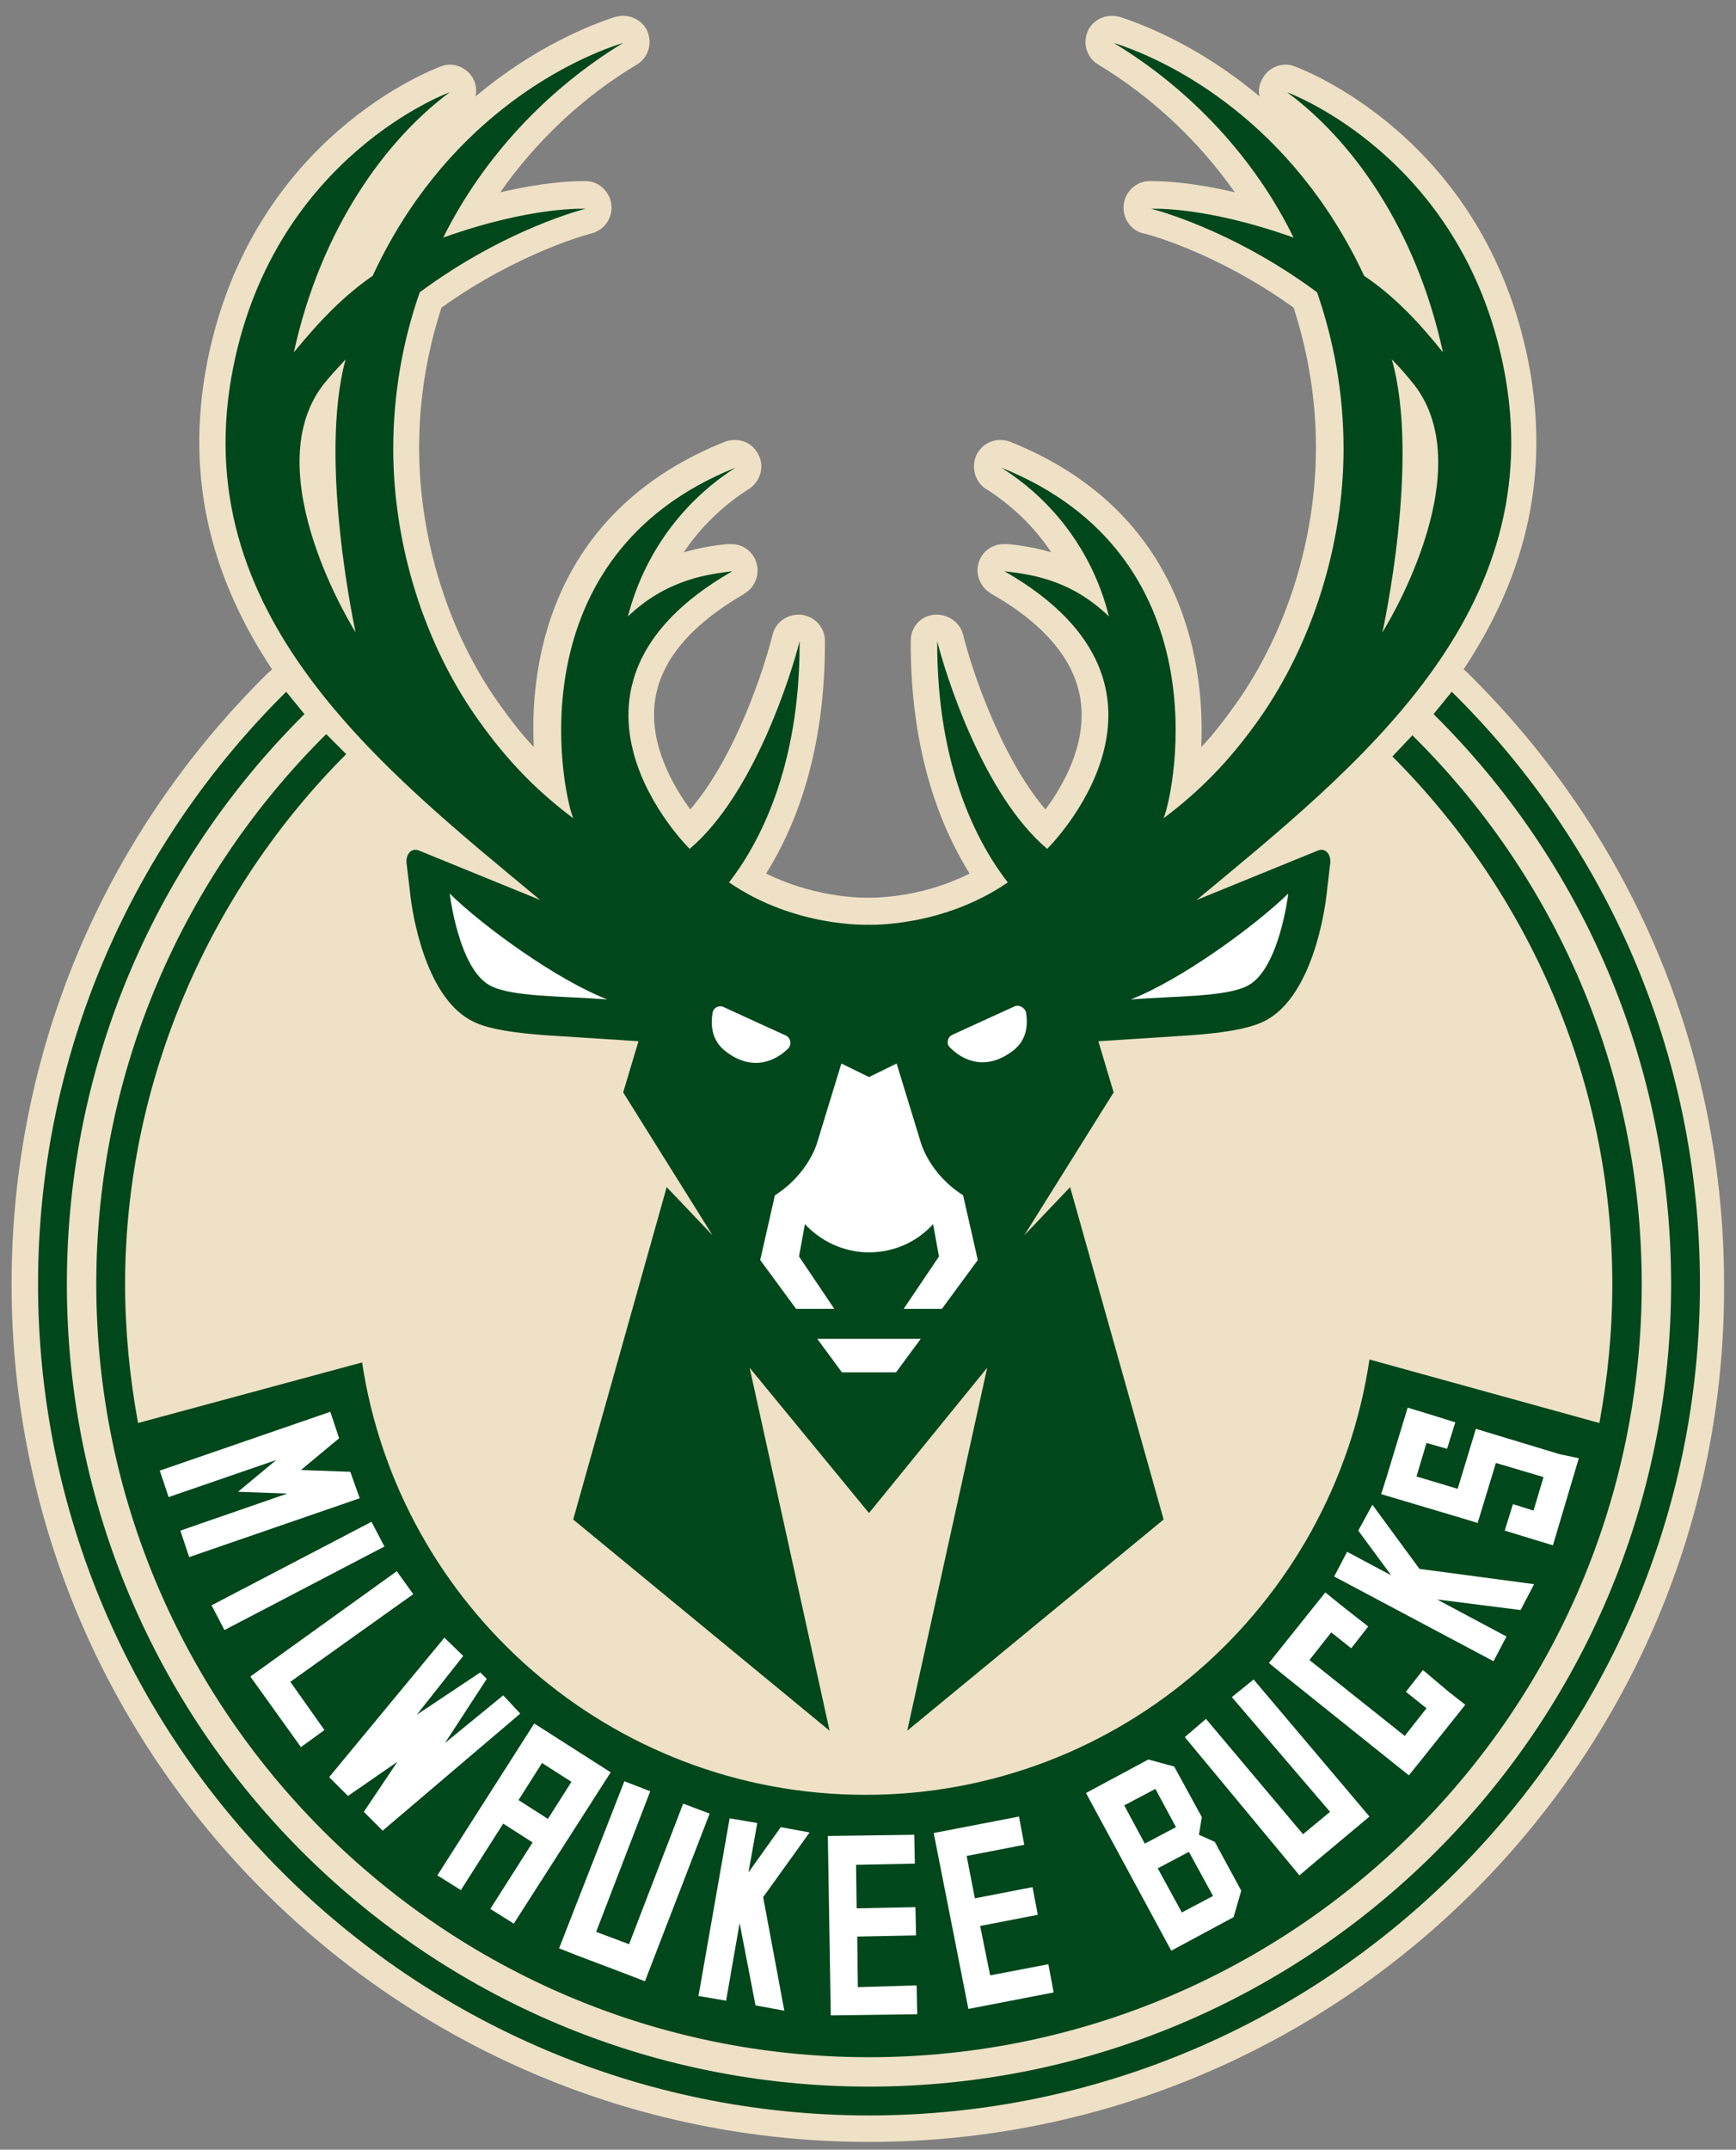
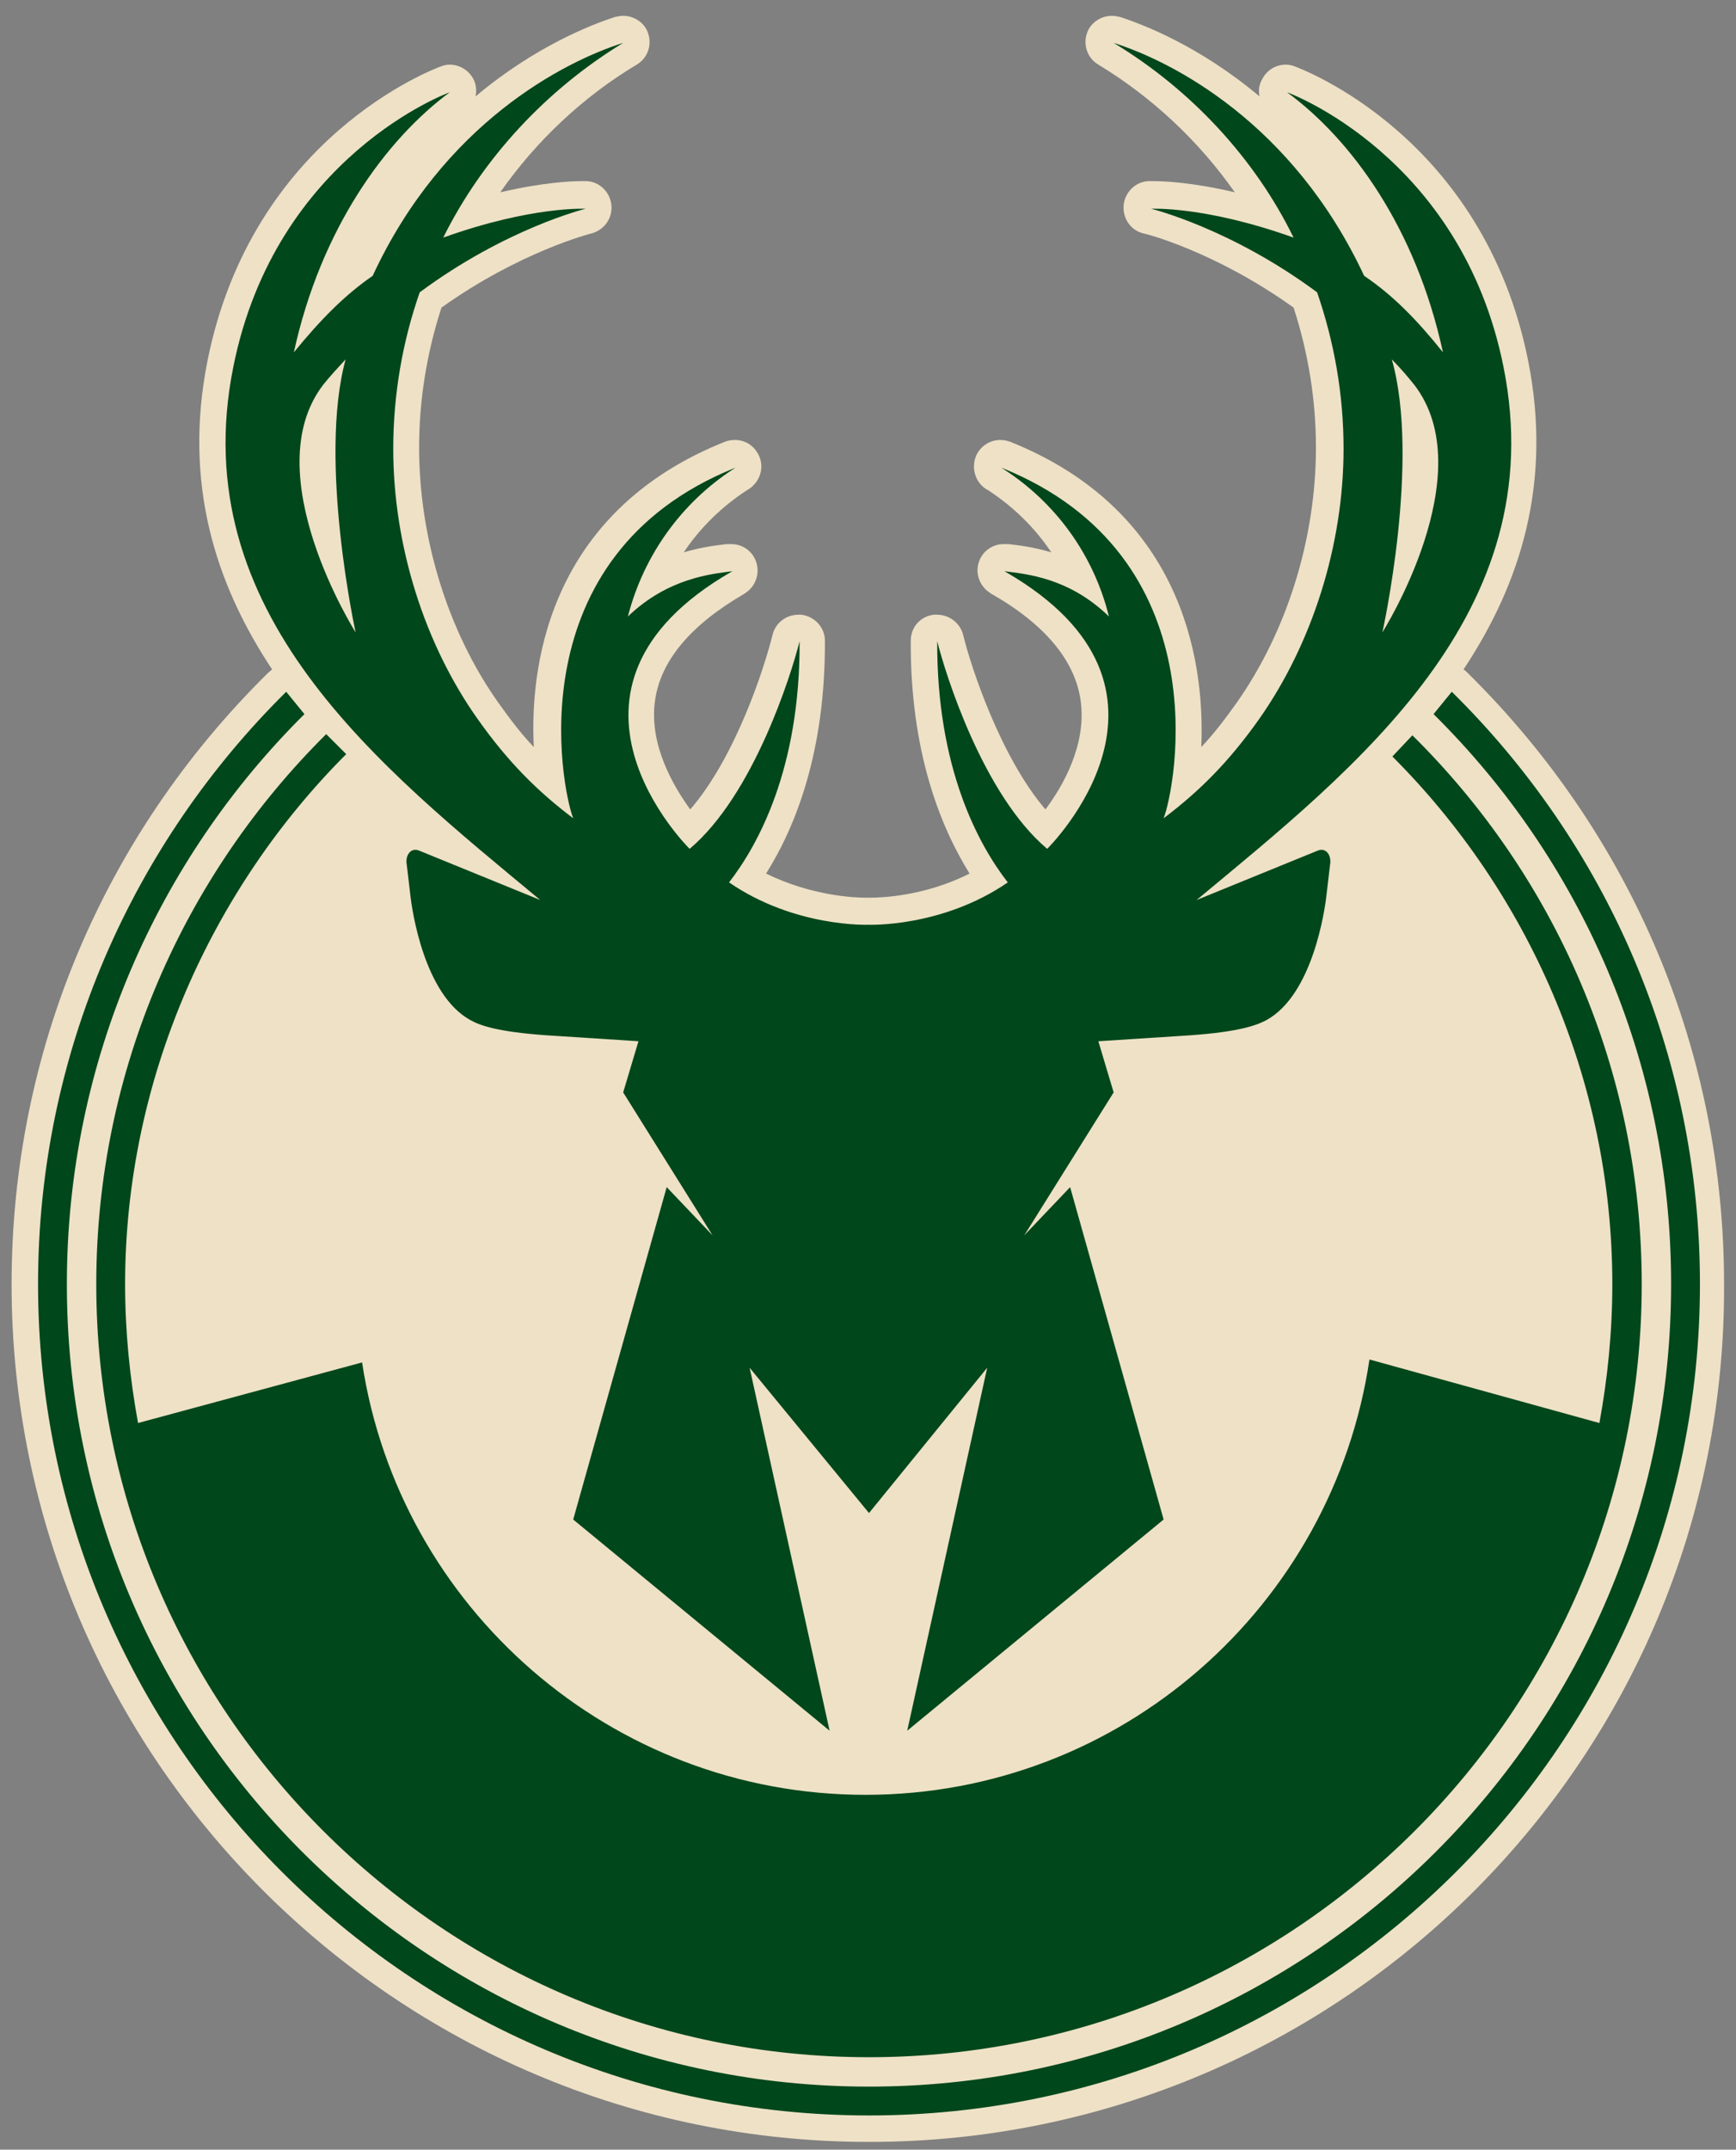
<svg xmlns="http://www.w3.org/2000/svg" version="1.1" width="284.233" viewBox="0 0 295.202 365.4" height="351.825" xml:space="preserve">
  <rect x="0" y="0" width="295.202" height="365.4" fill="#808080" stroke="none" />
  <g transform="translate(1.971 2.686)">
    <path fill="#eee1c6" class="st0" d="m145.8 361.4c-80.4 0-145.8-65.4-145.8-145.8 0-39.3 15.5-76.2 43.6-103.9 0.2-0.2 0.5-0.4 0.7-0.6-9.7-14.6-15.1-31.7-11-52.4 7.6-38.1 38.4-49.6 39.7-50.1 0.5-0.2 1-0.3 1.5-0.3 1.6 0 3.2 0.9 4 2.4 0.5 0.9 0.6 2 0.4 3 10.1-8.5 19.7-12.2 23.7-13.5 0.5-0.1 0.9-0.2 1.4-0.2 1.7 0 3.4 1 4.1 2.6 0.9 2.1 0.2 4.5-1.8 5.7-9.2 5.5-17.2 13.1-23.2 21.7 7.3-1.7 12.1-1.9 13.8-1.9h0.9c2.2 0.1 4 1.9 4.2 4.1s-1.2 4.2-3.4 4.8c-0.1 0-12.2 3.1-25.5 12.6-2.5 7.7-3.8 15.7-3.8 23.8 0 15.4 4.9 31.3 13.5 43.4 2 2.8 3.9 5.3 6 7.5-0.8-15.9 3.9-40.5 32.5-51.9 0.5-0.2 1.1-0.3 1.7-0.3 1.7 0 3.2 0.9 4 2.5 1.1 2.1 0.3 4.6-1.7 5.9l-0.2 0.1c-4.3 2.8-8 6.4-10.8 10.6 3-0.9 5.6-1.2 7.3-1.4h0.3 0.5c1.9 0 3.6 1.2 4.2 3 0.7 2-0.1 4.2-1.8 5.3l-0.3 0.2c-9.1 5.3-14.2 11.4-15.1 18.2-1 7.4 3.1 14.4 6 18.4 7.7-8.9 12.6-24 14-29.7 0.5-2 2.3-3.4 4.4-3.4h0.5c2.3 0.3 4 2.2 4 4.4 0.1 18.7-4.9 31.5-10 39.6 7.7 3.8 15.1 4.1 16.8 4.1h0.5 0.2 0.3c1.6 0 9.1-0.2 16.8-4.1-5.1-8.2-10.1-21-10-39.6 0-2.3 1.7-4.2 4-4.4h0.5c2 0 3.9 1.4 4.4 3.4 1.4 5.7 6.4 20.8 14 29.7 3-4 7-11 6-18.4-0.9-6.8-6-13-15.1-18.2-0.1 0-0.3-0.2-0.3-0.2-1.8-1.1-2.6-3.4-1.9-5.3 0.6-1.8 2.3-3 4.2-3h0.5 0.3c1.8 0.2 4.3 0.5 7.3 1.4-2.8-4.2-6.5-7.8-10.8-10.6l-0.2-0.1c-2-1.2-2.7-3.8-1.7-5.9 0.8-1.6 2.4-2.5 4-2.5 0.6 0 1.1 0.1 1.7 0.3 28.5 11.4 33.2 36 32.5 51.9 2.1-2.2 4-4.7 6-7.5 8.6-12.2 13.5-28 13.5-43.4 0-8.1-1.3-16.1-3.8-23.8-13.4-9.6-25.3-12.6-25.5-12.6-2.2-0.5-3.6-2.6-3.4-4.8s2-4 4.2-4.1h0.9c1.7 0 6.6 0.2 13.8 1.9-6.1-8.7-14.1-16.2-23.2-21.7-2-1.2-2.7-3.6-1.8-5.7 0.7-1.6 2.4-2.6 4.1-2.6 0.5 0 0.9 0.1 1.4 0.2 4 1.3 13.6 5 23.7 13.5-0.2-1-0.1-2 0.5-3 0.8-1.5 2.3-2.4 4-2.4 0.5 0 1 0.1 1.5 0.3 1.3 0.5 32.1 12 39.7 50.1 4.1 20.7-1.3 37.8-11 52.4 0.3 0.2 0.5 0.4 0.7 0.6 28.1 27.7 43.6 64.6 43.6 103.9 0.4 80.4-65 145.8-145.4 145.8z" />
    <path d="m104 4.6c-10.1 3.2-30.6 13.7-42.6 39.6-4.8 3.3-8.9 7.5-13.4 13 4.6-21.101 15.7-36.2 26.5-44.2 0 0-29.601 10.699-36.801 46.699-8.4 41.9 25.101 68.102 52.201 90.602l-20.6-8.4c-1.4-0.6-2.402 0.8-2.102 2.4l0.602 5.1c0.3 2.8 2.399 16.999 10.199 21.299 1.6 0.9 4.5 2.002 13.1 2.602l15.5 1-2.6 8.7 15.2 24.3-7.8-8.2-15.9 56.5 43.6 35.9-13.6-61.7 20.3 24.7 20.1-24.7-13.6 61.7 43.6-35.9-15.9-56.5-7.8 8.2 15.2-24.3-2.6-8.699 15.5-1c8.5-0.6 11.4-1.702 13.1-2.602 7.8-4.3 9.899-18.499 10.199-21.299l0.6-5.1c0.3-1.6-0.7-3-2.1-2.4l-20.6 8.4c27.1-22.5 60.599-48.702 52.199-90.602-7.2-35.999-36.8-46.698-36.8-46.698 10.9 8 21.9 22.999 26.5 44.199-4.4-5.5-8.5-9.7-13.4-13-12.1-25.9-32.5-36.399-42.6-39.599 13.1 7.9 24 19.599 30.6 33.099-15.1-5.4-24.199-4.898-24.199-4.898s13.499 3.299 28.199 14.199c2.9 8.4 4.5 17.3 4.5 26.6 0 16.3-5.3 33.1-14.4 46-5.1 7.2-10.099 12.201-16.199 16.801 2-5.1 9.8-44.6-27.6-59.6l0.3 0.199c8.9 5.7 15.4 14.6 18 25.1-6.8-6.6-13.999-7.199-17.799-7.699 0.1 0 0.099 0.1 0.199 0.1 34.7 20 7.1 47.1 7.1 47.1-10.9-9.2-17.299-29.699-18.699-35.299-0.1 21.7 7.1 34.7 12 41-11.2 7.7-23.701 7.199-23.701 7.199s-12.499 0.501-23.699-7.199c4.9-6.3 12.1-19.3 12-41-1.4 5.6-7.799 26.099-18.699 35.299 0 0-27.6-27.1 7.1-47.1 0.1 0 0.099-0.1 0.199-0.1-3.8 0.5-10.999 1.199-17.799 7.699 2.7-10.5 9.2-19.4 18-25.1l0.299-0.199c-37.4 15-29.6 54.499-27.6 59.599-6.1-4.6-11.099-9.601-16.199-16.801-9.1-12.8-14.4-29.6-14.4-46 0-9.3 1.6-18.3 4.5-26.6 14.7-10.9 28.199-14.199 28.199-14.199s-9.099-0.502-24.199 4.898c6.699-13.499 17.599-25.198 30.599-33.098zm-57.301 110.3c-26 25.7-42.199 61.299-42.199 100.7 0 77.9 63.401 141.3 141.3 141.3 77.9 0 141.3-63.401 141.3-141.3 0-39.4-16.099-74.999-42.199-100.7l-3.1 3.799c25 24.7 40.398 59 40.398 96.9 0 75.3-61.1 136.4-136.4 136.4-75.299 0-136.4-61.1-136.4-136.4 0-37.9 15.5-72.2 40.4-96.9l-3.102-3.799zm6.801 7.2c-24.1 23.9-39.1 57-39.1 93.5 0 72.4 58.9 131.4 131.4 131.4 72.4 0 131.4-58.9 131.4-131.4 0-36.5-14.9-69.499-39-93.299l-3.398 3.6c22.9 22.9 37.398 54.799 37.398 89.699 0 8.1-0.799 16-2.199 23.6l-39.1-10.799c-6.2 41.8-42.201 74-85.701 74-43.3 0-79.3-31.9-85.6-73.5l-38.1 10.3c-1.4-7.7-2.199-15.5-2.199-23.6 0-34.8 14.7-67.2 37.6-90.1l-3.401-3.4z" fill="#00471b" />
    <path d="m56.801 58.4c-1.3 1.4-2.601 2.799-3.801 4.299-11.6 15.1 5.5 42.102 5.5 42.102s-6.399-29.2-1.699-46.4zm177.9 0c4.9 17.2-1.6 46.4-1.6 46.4s17.1-27.002 5.4-42.102c-1.2-1.5-2.501-2.999-3.801-4.299z" fill="#eee1c6" />
-     <path d="m74.5 149.2s1.501 12.702 6.801 15.602c3.6 2 12.3 1.798 20 2.398-8.5-3.3-21.001-12.3-26.801-18zm142.6 0c-5.9 5.7-18.299 14.7-26.799 18 7.6-0.6 16.4-0.398 20-2.398 5.3-2.9 6.799-15.602 6.799-15.602zm-45.979 19.076c-0.209-0.013-0.421 0.025-0.621 0.125-4.2 1.9-8.3 3.799-10.5 4.799-0.9 0.4-1.1 1.601-0.4 2.201 2.1 2.1 6.001 4.1 10.701 0.5 2.5-1.9 2.499-4.7 2.199-6.5-0.15-0.6-0.751-1.087-1.379-1.125zm-50.641 0.086c-0.623 0.014-1.206 0.464-1.281 1.139-0.3 1.8-0.299 4.6 2.201 6.5 4.6 3.6 8.599 1.6 10.699-0.5 0.6-0.7 0.4-1.799-0.5-2.199-2.2-1-6.4-2.901-10.5-4.801-0.2-0.1-0.411-0.143-0.619-0.139zm20.619 9.738l-4.1 13.39s-1.399 5.3-7.199 9l-2.5 11 6.1 8.301h6.5l-6-8.9 1-5.5c2.7 2.9 6.6 4.799 10.9 4.799 4.3 0 8.198-1.799 10.898-4.799l1 5.5-6 8.9h6.5l6.102-8.301-2.5-11c-5.8-3.7-7.201-9-7.201-9l-4.1-13.4-4.699 2.301-4.701-2.301zm-4.1 46.79l4.199 5.699h9.201l4.199-5.699h-17.6zm100.4 11.699-3.5 11.5-1 3.201 13.1 3.898 3.301 1 3.1-10.199 8.1 2.4-1.699 5.699-3.5-1.1-1.4 4.5 4.9 1.5 3.299 1 4.4-14.801-3.301-0.699-10.898-3.301-3.301-1-3.1 10.201-7-2.1 1.699-5.701 3.5 1 1.4-4.5-4.801-1.5-3.299-1zm-183.2 0.701-29 10 1.5 4.5l18.3-6.3-6.5 5.4 8.4 0.299-18.201 6.301 1.5 4.5 29-10-1.6-4.5-8.4-0.301 6.5-5.398-1.5-4.5zm177.2 15.8-2.4 4.4l5.6 7.6-7.5-4-2.199 4.201 27.1 14.4 2.2-4.2-11.8-6.3 14.2 1.8 2.301-4.4-19.5-2.6-8-10.9zm-170.2 2.9-27.199 14.2 2.199 4.2 27.201-14.2-2.201-4.2zm4.301 8.4-24.9 17.9 8.6 12 4-2.9-5.799-8.201 20.9-14.898l-2.801-3.9zm157.9 3.6l-9.6 12 2.699 2.199 21.1 16.9 2.1-2.6 7.5-9.4-2.7-2.1-4.5-3.801-2.9 3.701 3.5 2.799-3.699 4.701-16.201-12.9 3.701-4.699 3.4 2.699 2.898-3.699-4.6-3.602-2.7-2.2zm-149.8 7.7-19.6 23.7l3.199 3.199 8.4-5.799-5.699 8.5 3.199 3.2 23.4-19.9-2.9-3.1-9.9 8.1 7.102-10.9-1.102-1.1-10.799 7.201 7.9-10-3.201-3.102zm137.6 7.102-3.699 3 16.699 19.5-4.6 3.799-16.5-19.6-3.6 3.1 19.5 23.5 2.699-2.299 6.701-5.602 2.5-2.1-19.701-23.299zm-122.3 7.5-0.1 0.1-16.4 25.699 4 2.5 7.199-11.299 5 3.199-7.199 11.301 4 2.5 13.9-21.701 1.6-2.5 0.9-1.4 0.1-0.1-13-8.299zm104.4 6.1-10.602 5.699 14.5 26.801 10.602-5.701 1.299-4.5-4.5-8.299-2.699-1.201 0.5-3-4.701-8.6-4.398-1.199zm-103.1 0.6l5 3.199-4 6.301-5-3.199 4-6.301zm14 3.1-11.1 28.4 3.301 1.301 8.199 3.1 3.1 1.199 11-28.5-4.5-1.699-9.199 23.9-5.6-2.102 9.199-23.898-4.4-1.701zm90.301 1.301 3.5 6.5-5.301 2.799-3.5-6.5 5.301-2.799zm-23.199 4.699-14.5 2.801 5.898 29.9 14.5-2.801-0.898-4.801-9.9 1.9-1.701-8.4 9.801-1.898-0.9-4.701-9.799 1.9-1.4-7.199 9.799-1.9-0.898-4.801zm-49.201 0.301-5.299 30.199 4.699 0.801 2.301-13.201 2.699 14 4.9 0.9-3.6-19.299 7.898-11-4.898-0.9-5.5 7.699 1.5-8.4-4.701-0.799zm31.4 2.799-14.699 0.201 0.5 30.5 14.699-0.201-0.1-4.898-10 0.299-0.1-8.6 10-0.199-0.102-4.801-10 0.199-0.1-7.398 10-0.201-0.1-4.9zm46.699 2.9 4.102 7.5-5.301 2.801-4.1-7.5 5.299-2.801z" fill="#fff" />
  </g>
</svg>